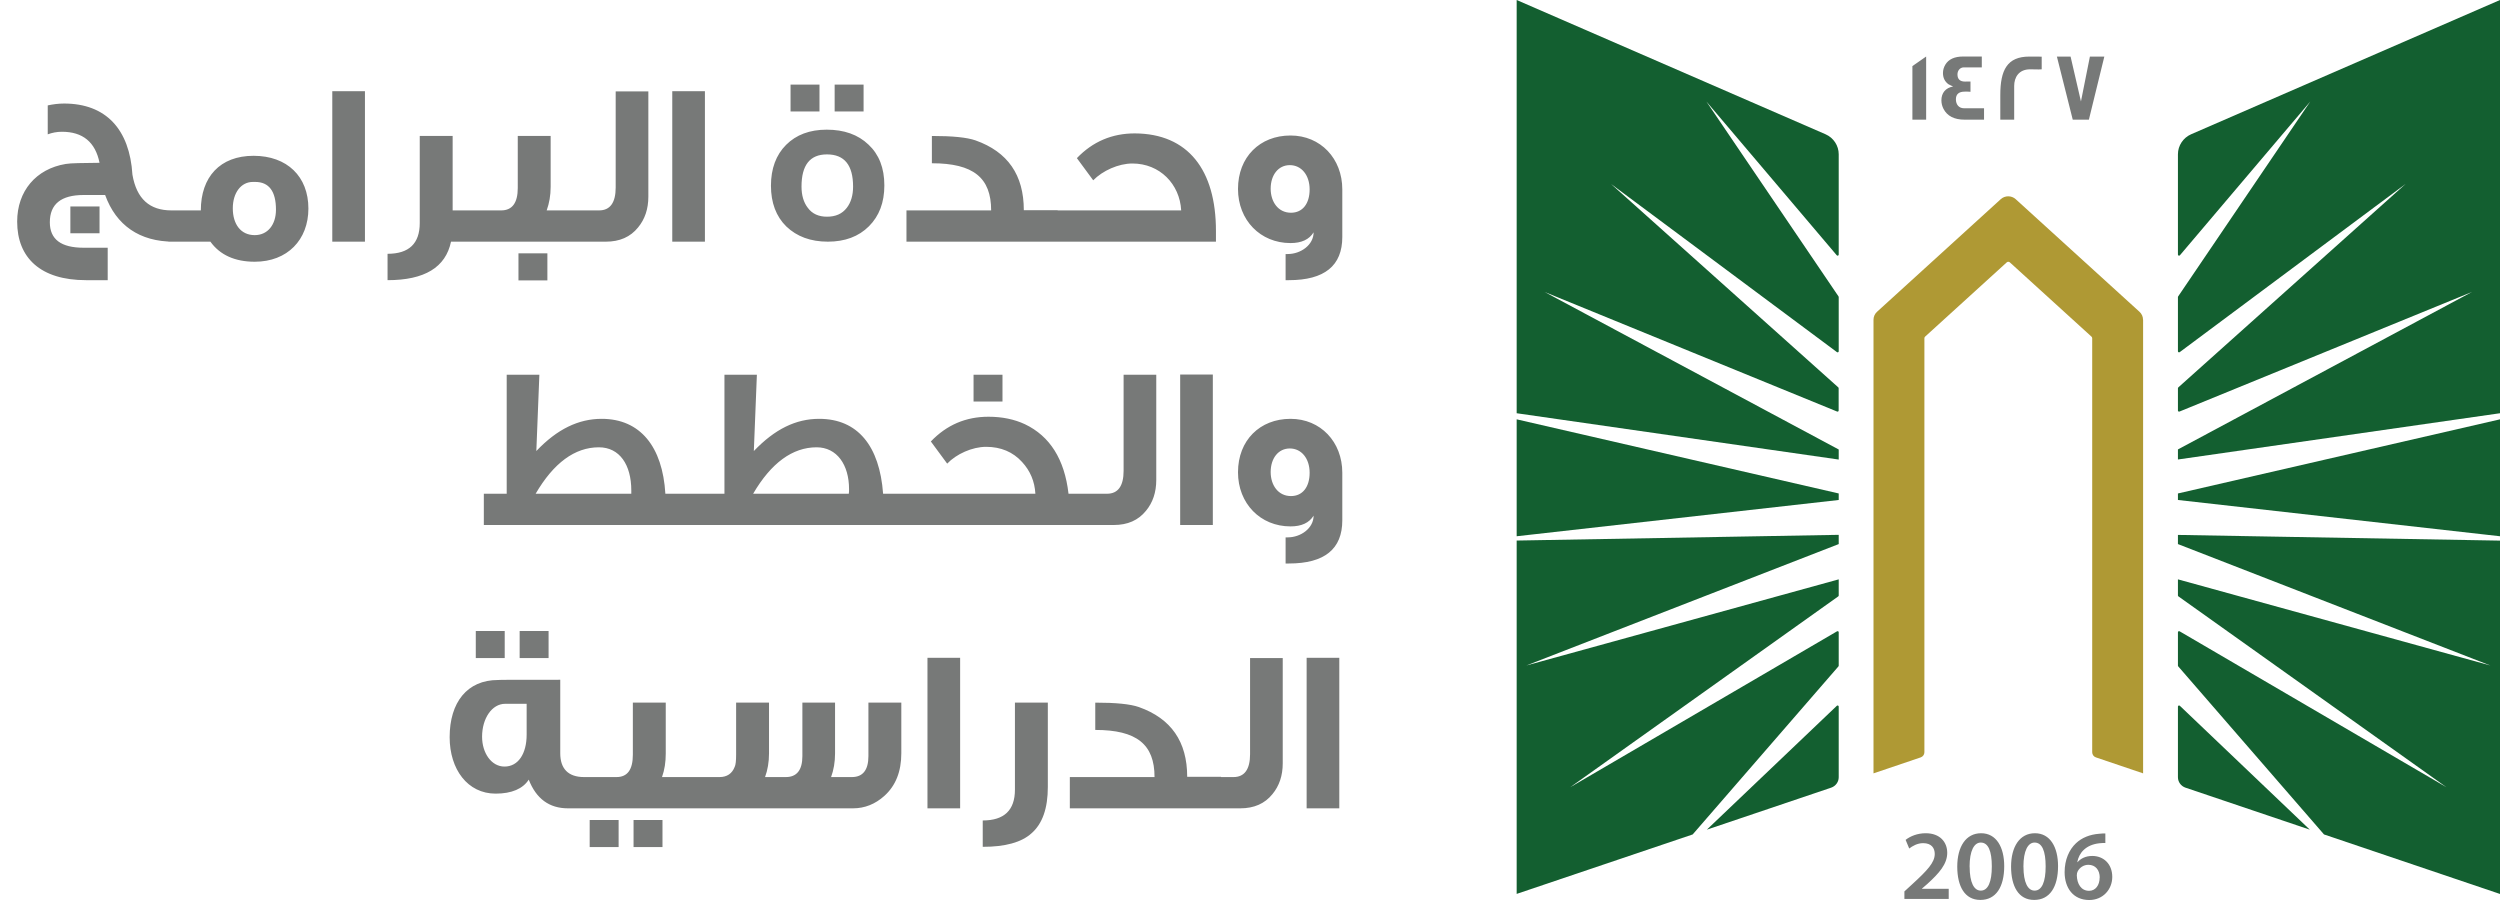
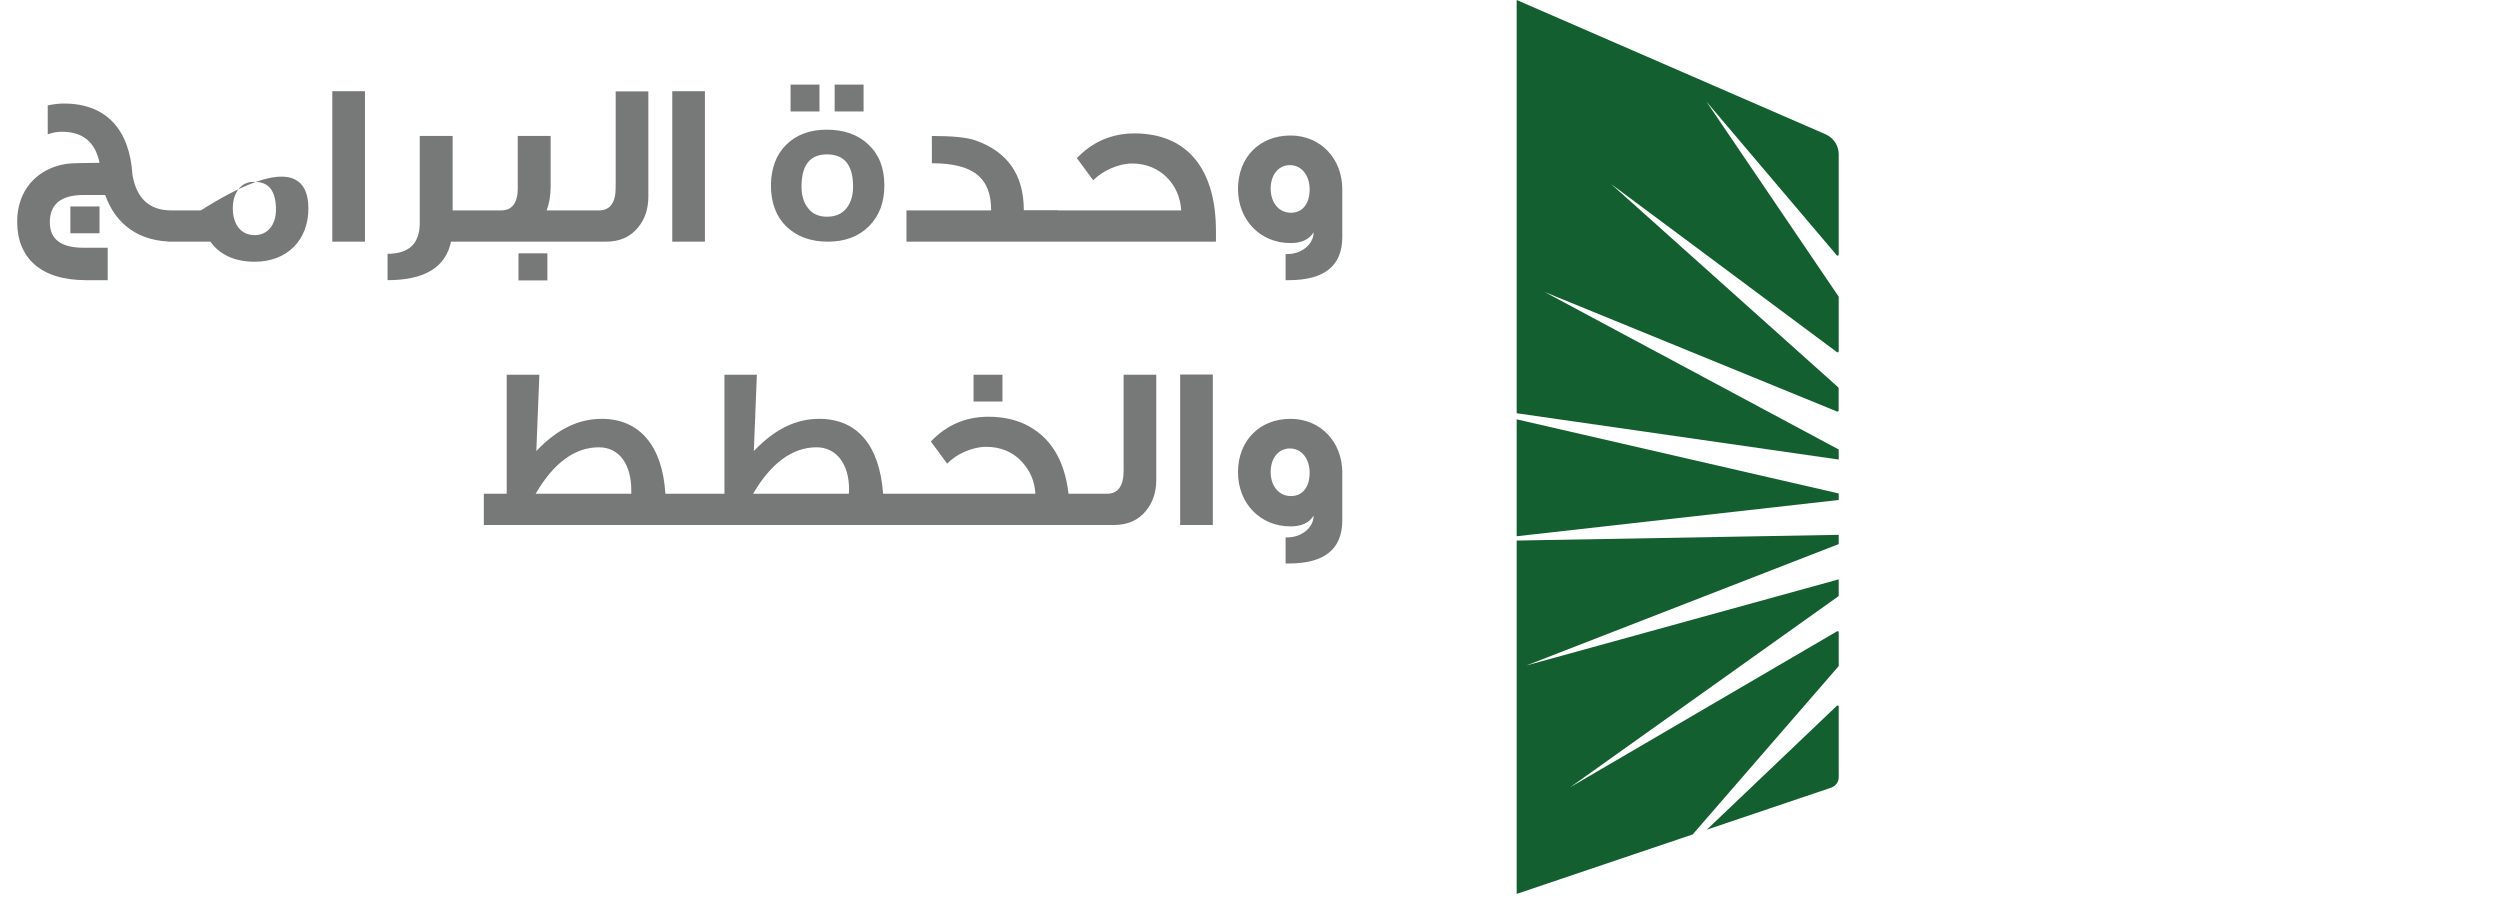
<svg xmlns="http://www.w3.org/2000/svg" width="150" height="54" viewBox="0 0 150 54" fill="none">
-   <path d="M10.522 14.5H10.41C8.38 14.5 6.966 13.52 6.308 11.7H5.02C3.662 11.7 2.99 12.246 2.99 13.338C2.99 14.36 3.662 14.864 5.02 14.864H6.462V16.81H5.16C2.43 16.81 1.03 15.466 1.03 13.296C1.03 11.462 2.164 10.132 3.942 9.838C4.264 9.782 4.936 9.782 5.972 9.768C5.72 8.522 4.964 7.906 3.718 7.906C3.41 7.906 3.13 7.962 2.864 8.06V6.324C3.186 6.254 3.522 6.212 3.844 6.212C6.35 6.212 7.778 7.752 7.946 10.482C8.198 11.938 8.982 12.624 10.284 12.624H10.522V14.5ZM5.972 13.996H4.222V12.386H5.972V13.996ZM18.504 12.512C18.504 14.388 17.244 15.704 15.284 15.704C14.094 15.704 13.198 15.298 12.624 14.5H10.104V12.624H12.05C12.05 10.622 13.198 9.348 15.214 9.348C17.23 9.348 18.504 10.594 18.504 12.512ZM16.558 12.582C16.558 11.476 16.138 10.916 15.312 10.916H15.172C14.458 10.916 13.968 11.574 13.968 12.498C13.968 13.45 14.444 14.108 15.284 14.108C16.054 14.108 16.558 13.492 16.558 12.582ZM21.897 14.5H19.937V5.47H21.897V14.5ZM29.231 14.5H27.061C26.739 16.04 25.479 16.81 23.253 16.81V15.228C24.541 15.228 25.185 14.612 25.185 13.38V8.158H27.159V12.624H29.231V14.5ZM35.097 14.5H28.784V12.624H30.072C30.73 12.624 31.066 12.176 31.066 11.28V8.158H33.039V11.21C33.039 11.728 32.956 12.19 32.801 12.624H35.097V14.5ZM32.843 16.824H31.108V15.2H32.843V16.824ZM38.901 11.798C38.901 12.54 38.691 13.156 38.285 13.646C37.823 14.22 37.179 14.5 36.353 14.5H34.505V12.624H35.947C36.605 12.624 36.941 12.162 36.941 11.252V5.484H38.901V11.798ZM42.295 14.5H40.336V5.47H42.295V14.5ZM51.815 6.688H50.079V5.078H51.815V6.688ZM49.169 6.688H47.433V5.078H49.169V6.688ZM53.061 11.126C53.061 12.148 52.753 12.96 52.137 13.576C51.521 14.192 50.695 14.5 49.673 14.5C48.637 14.5 47.811 14.192 47.181 13.59C46.565 12.988 46.257 12.162 46.257 11.14C46.257 10.118 46.565 9.292 47.167 8.69C47.769 8.088 48.581 7.78 49.603 7.78C50.639 7.78 51.479 8.074 52.109 8.676C52.739 9.264 53.061 10.076 53.061 11.126ZM51.185 11.196C51.185 9.908 50.667 9.264 49.617 9.264C48.595 9.264 48.091 9.908 48.091 11.196C48.091 11.714 48.217 12.148 48.469 12.47C48.735 12.834 49.127 13.002 49.617 13.002C50.135 13.002 50.527 12.834 50.807 12.47C51.059 12.148 51.185 11.714 51.185 11.196ZM63.459 14.5H54.388V12.624H59.469C59.469 10.664 58.406 9.796 55.913 9.796V8.158C57.145 8.158 58.014 8.242 58.532 8.424C60.464 9.11 61.429 10.496 61.429 12.61H63.459V14.5ZM72.957 14.5H62.947V12.624H70.871C70.787 11.042 69.583 9.81 67.945 9.81C67.105 9.81 66.153 10.244 65.593 10.818C65.397 10.552 65.075 10.118 64.613 9.488C65.565 8.494 66.727 8.004 68.085 8.004C71.291 8.018 72.957 10.202 72.957 13.856V14.5ZM80.538 14.22C80.538 15.942 79.474 16.81 77.332 16.81H77.136V15.242H77.262C78.046 15.242 78.816 14.696 78.816 13.94C78.55 14.374 78.088 14.584 77.43 14.584C75.624 14.584 74.28 13.212 74.28 11.336C74.28 9.418 75.596 8.13 77.43 8.13C79.236 8.13 80.538 9.516 80.538 11.364V14.22ZM78.578 11.364C78.578 10.51 78.088 9.908 77.388 9.908C76.702 9.908 76.24 10.496 76.24 11.322C76.24 12.106 76.688 12.764 77.458 12.764C78.158 12.764 78.578 12.218 78.578 11.364Z" fill="#777978" />
+   <path d="M10.522 14.5H10.41C8.38 14.5 6.966 13.52 6.308 11.7H5.02C3.662 11.7 2.99 12.246 2.99 13.338C2.99 14.36 3.662 14.864 5.02 14.864H6.462V16.81H5.16C2.43 16.81 1.03 15.466 1.03 13.296C1.03 11.462 2.164 10.132 3.942 9.838C4.264 9.782 4.936 9.782 5.972 9.768C5.72 8.522 4.964 7.906 3.718 7.906C3.41 7.906 3.13 7.962 2.864 8.06V6.324C3.186 6.254 3.522 6.212 3.844 6.212C6.35 6.212 7.778 7.752 7.946 10.482C8.198 11.938 8.982 12.624 10.284 12.624H10.522V14.5ZM5.972 13.996H4.222V12.386H5.972V13.996ZM18.504 12.512C18.504 14.388 17.244 15.704 15.284 15.704C14.094 15.704 13.198 15.298 12.624 14.5H10.104V12.624H12.05C17.23 9.348 18.504 10.594 18.504 12.512ZM16.558 12.582C16.558 11.476 16.138 10.916 15.312 10.916H15.172C14.458 10.916 13.968 11.574 13.968 12.498C13.968 13.45 14.444 14.108 15.284 14.108C16.054 14.108 16.558 13.492 16.558 12.582ZM21.897 14.5H19.937V5.47H21.897V14.5ZM29.231 14.5H27.061C26.739 16.04 25.479 16.81 23.253 16.81V15.228C24.541 15.228 25.185 14.612 25.185 13.38V8.158H27.159V12.624H29.231V14.5ZM35.097 14.5H28.784V12.624H30.072C30.73 12.624 31.066 12.176 31.066 11.28V8.158H33.039V11.21C33.039 11.728 32.956 12.19 32.801 12.624H35.097V14.5ZM32.843 16.824H31.108V15.2H32.843V16.824ZM38.901 11.798C38.901 12.54 38.691 13.156 38.285 13.646C37.823 14.22 37.179 14.5 36.353 14.5H34.505V12.624H35.947C36.605 12.624 36.941 12.162 36.941 11.252V5.484H38.901V11.798ZM42.295 14.5H40.336V5.47H42.295V14.5ZM51.815 6.688H50.079V5.078H51.815V6.688ZM49.169 6.688H47.433V5.078H49.169V6.688ZM53.061 11.126C53.061 12.148 52.753 12.96 52.137 13.576C51.521 14.192 50.695 14.5 49.673 14.5C48.637 14.5 47.811 14.192 47.181 13.59C46.565 12.988 46.257 12.162 46.257 11.14C46.257 10.118 46.565 9.292 47.167 8.69C47.769 8.088 48.581 7.78 49.603 7.78C50.639 7.78 51.479 8.074 52.109 8.676C52.739 9.264 53.061 10.076 53.061 11.126ZM51.185 11.196C51.185 9.908 50.667 9.264 49.617 9.264C48.595 9.264 48.091 9.908 48.091 11.196C48.091 11.714 48.217 12.148 48.469 12.47C48.735 12.834 49.127 13.002 49.617 13.002C50.135 13.002 50.527 12.834 50.807 12.47C51.059 12.148 51.185 11.714 51.185 11.196ZM63.459 14.5H54.388V12.624H59.469C59.469 10.664 58.406 9.796 55.913 9.796V8.158C57.145 8.158 58.014 8.242 58.532 8.424C60.464 9.11 61.429 10.496 61.429 12.61H63.459V14.5ZM72.957 14.5H62.947V12.624H70.871C70.787 11.042 69.583 9.81 67.945 9.81C67.105 9.81 66.153 10.244 65.593 10.818C65.397 10.552 65.075 10.118 64.613 9.488C65.565 8.494 66.727 8.004 68.085 8.004C71.291 8.018 72.957 10.202 72.957 13.856V14.5ZM80.538 14.22C80.538 15.942 79.474 16.81 77.332 16.81H77.136V15.242H77.262C78.046 15.242 78.816 14.696 78.816 13.94C78.55 14.374 78.088 14.584 77.43 14.584C75.624 14.584 74.28 13.212 74.28 11.336C74.28 9.418 75.596 8.13 77.43 8.13C79.236 8.13 80.538 9.516 80.538 11.364V14.22ZM78.578 11.364C78.578 10.51 78.088 9.908 77.388 9.908C76.702 9.908 76.24 10.496 76.24 11.322C76.24 12.106 76.688 12.764 77.458 12.764C78.158 12.764 78.578 12.218 78.578 11.364Z" fill="#777978" />
  <path d="M41.448 31.5H29.03V29.624H30.402V22.484H32.362L32.18 27.062C33.426 25.746 34.714 25.13 36.1 25.13C38.41 25.13 39.754 26.796 39.922 29.624H41.448V31.5ZM37.878 29.624V29.428C37.878 27.888 37.178 26.838 35.932 26.838C34.49 26.838 33.216 27.776 32.138 29.624H37.878ZM54.513 31.5H41.227V29.624H43.467V22.484H45.413L45.23 27.062C46.49 25.746 47.751 25.13 49.151 25.13C51.461 25.13 52.776 26.754 52.986 29.624H54.513V31.5ZM50.928 29.624C50.943 29.526 50.943 29.442 50.943 29.344C50.943 27.888 50.215 26.838 48.996 26.838C47.554 26.838 46.267 27.776 45.188 29.624H50.928ZM60.149 24.094H58.413V22.484H60.149V24.094ZM65.595 31.5H54.171V29.624H62.123C62.081 28.882 61.815 28.252 61.325 27.72C60.779 27.118 60.051 26.81 59.169 26.81C58.329 26.81 57.377 27.244 56.831 27.818C56.635 27.552 56.313 27.118 55.851 26.488C56.803 25.494 57.951 25.004 59.309 25.004C60.135 25.004 60.863 25.158 61.493 25.452C62.991 26.166 63.873 27.552 64.111 29.624H65.595V31.5ZM69.376 28.798C69.376 29.54 69.166 30.156 68.76 30.646C68.298 31.22 67.654 31.5 66.828 31.5H64.98V29.624H66.422C67.08 29.624 67.416 29.162 67.416 28.252V22.484H69.376V28.798ZM72.77 31.5H70.81V22.47H72.77V31.5ZM80.538 31.22C80.538 32.942 79.474 33.81 77.332 33.81H77.136V32.242H77.262C78.046 32.242 78.816 31.696 78.816 30.94C78.55 31.374 78.088 31.584 77.43 31.584C75.624 31.584 74.28 30.212 74.28 28.336C74.28 26.418 75.596 25.13 77.43 25.13C79.236 25.13 80.538 26.516 80.538 28.364V31.22ZM78.578 28.364C78.578 27.51 78.088 26.908 77.388 26.908C76.702 26.908 76.24 27.496 76.24 28.322C76.24 29.106 76.688 29.764 77.458 29.764C78.158 29.764 78.578 29.218 78.578 28.364Z" fill="#777978" />
-   <path d="M32.915 39.484H31.179V37.86H32.915V39.484ZM30.283 39.484H28.547V37.86H30.283V39.484ZM36.051 48.5H34.077C32.957 48.5 32.173 47.926 31.725 46.778C31.375 47.324 30.703 47.618 29.737 47.618C28.057 47.618 26.979 46.162 26.979 44.23C26.979 42.144 28.029 40.8 29.877 40.8C29.877 40.786 31.123 40.786 33.615 40.786V45.196C33.615 46.12 34.091 46.624 35.043 46.624H36.051V48.5ZM31.599 44.076V42.228H30.311C29.513 42.228 28.925 43.11 28.925 44.202C28.925 45.182 29.485 45.994 30.269 45.994C31.095 45.994 31.599 45.224 31.599 44.076ZM42.003 48.5H35.703V46.624H36.991C37.649 46.624 37.971 46.176 37.971 45.28V42.158H39.945V45.21C39.945 45.728 39.875 46.19 39.721 46.624H42.003V48.5ZM39.749 50.824H38.013V49.2H39.749V50.824ZM37.117 50.824H35.381V49.2H37.117V50.824ZM41.409 48.5V46.624H43.173C43.621 46.624 43.929 46.414 44.083 46.008C44.139 45.896 44.167 45.658 44.167 45.28V42.158H46.141V45.21C46.141 45.728 46.057 46.204 45.903 46.624H47.149C47.807 46.624 48.143 46.204 48.143 45.364V42.158H50.103V45.21C50.103 45.728 50.019 46.204 49.865 46.624H51.111C51.769 46.624 52.105 46.204 52.105 45.364V42.158H54.079V45.196C54.079 46.288 53.743 47.142 53.057 47.758C52.511 48.248 51.881 48.5 51.181 48.5H41.409ZM57.608 48.5H55.648V39.47H57.608V48.5ZM62.87 47.212C62.87 48.5 62.548 49.424 61.89 49.998C61.288 50.544 60.308 50.81 58.964 50.81V49.228C60.252 49.228 60.896 48.612 60.896 47.38V42.158H62.87V47.212ZM73.262 48.5H64.19V46.624H69.272C69.272 44.664 68.208 43.796 65.716 43.796V42.158C66.948 42.158 67.816 42.242 68.334 42.424C70.266 43.11 71.232 44.496 71.232 46.61H73.262V48.5ZM76.964 45.798C76.964 46.54 76.754 47.156 76.348 47.646C75.886 48.22 75.242 48.5 74.416 48.5H72.568V46.624H74.01C74.668 46.624 75.004 46.162 75.004 45.252V39.484H76.964V45.798ZM80.358 48.5H78.398V39.47H80.358V48.5Z" fill="#777978" />
  <path d="M110.323 32.645L91.577 39.93L110.323 34.761V35.73C110.323 35.751 110.311 35.771 110.295 35.783L94.213 47.234L110.222 37.879C110.266 37.855 110.323 37.882 110.323 37.935V39.938C110.323 39.938 110.32 39.97 110.308 39.982L101.561 50.066L91 53.634V32.433L110.323 32.09V32.645ZM110.21 42.348C110.251 42.307 110.323 42.335 110.323 42.395V46.635C110.323 46.916 110.14 47.166 109.872 47.259L102.41 49.78L110.21 42.348ZM110.323 29.608V29.999L91 32.175V25.16L110.323 29.608ZM109.535 8.057C110.011 8.266 110.323 8.737 110.323 9.256V15.277C110.323 15.337 110.247 15.365 110.206 15.317L102.382 6.09L110.312 17.787C110.313 17.79 110.323 17.812 110.323 17.823V21.077C110.323 21.129 110.262 21.161 110.218 21.129L96.66 11.037L110.3 23.245C110.302 23.248 110.319 23.274 110.319 23.293V24.633C110.319 24.681 110.271 24.709 110.227 24.693L92.676 17.518L110.323 26.97V27.573L91 24.794V0L109.535 8.057Z" fill="#135F30" />
-   <path d="M128.586 19.186V46.402L125.756 45.444C125.622 45.4 125.532 45.275 125.532 45.135V20.293C125.532 20.256 125.516 20.22 125.487 20.196L120.587 15.739C120.538 15.695 120.457 15.695 120.408 15.739L115.508 20.196C115.48 20.22 115.464 20.256 115.464 20.293V45.135C115.464 45.275 115.374 45.4 115.24 45.444L112.41 46.402V19.186C112.41 19.001 112.487 18.828 112.625 18.704L120.046 11.95C120.299 11.721 120.689 11.721 120.941 11.95L128.366 18.704C128.505 18.828 128.582 19.001 128.582 19.186H128.586Z" fill="#AF9934" />
-   <path d="M150 32.437V53.638L139.44 50.066L130.693 39.982C130.681 39.97 130.676 39.938 130.676 39.938V37.935C130.676 37.882 130.733 37.855 130.778 37.879L146.788 47.234L130.705 35.783C130.688 35.771 130.676 35.751 130.676 35.73V34.761L149.422 39.93L130.676 32.645V32.095L150 32.437ZM130.791 42.348L138.589 49.78L131.127 47.259C130.859 47.166 130.676 46.916 130.676 46.635V42.395C130.676 42.335 130.75 42.307 130.791 42.348ZM150 32.175L130.676 29.999V29.608L150 25.16V32.175ZM150 24.794L130.676 27.569V26.966L148.325 17.514L130.77 24.693C130.725 24.709 130.676 24.681 130.676 24.633V23.293C130.677 23.273 130.697 23.245 130.697 23.245L144.335 11.037L130.782 21.129C130.737 21.161 130.676 21.129 130.676 21.077V17.823C130.676 17.812 130.686 17.79 130.688 17.787L138.618 6.09L130.794 15.317C130.754 15.366 130.677 15.337 130.676 15.277V9.256C130.676 8.737 130.99 8.266 131.465 8.057L150 0V24.794Z" fill="#135F30" />
-   <path d="M126.321 50.01V50.581C126.213 50.578 126.097 50.581 125.95 50.597C125.129 50.694 124.735 51.188 124.637 51.727H124.654C124.845 51.51 125.142 51.357 125.536 51.357C126.211 51.357 126.736 51.833 126.736 52.617C126.735 53.357 126.186 54.001 125.353 54.001C124.401 54 123.877 53.288 123.877 52.331C123.877 51.587 124.149 50.979 124.556 50.597C124.914 50.259 125.389 50.07 125.947 50.026C126.109 50.006 126.231 50.006 126.321 50.01ZM118.866 49.994C119.781 49.994 120.253 50.83 120.253 51.968C120.253 53.215 119.761 53.996 118.822 53.996C117.882 53.995 117.439 53.183 117.435 52.004C117.435 50.802 117.952 49.994 118.866 49.994ZM122.096 49.994C123.011 49.994 123.483 50.83 123.483 51.968C123.483 53.215 122.99 53.995 122.051 53.996C121.112 53.996 120.668 53.183 120.664 52.004C120.664 50.802 121.181 49.994 122.096 49.994ZM115.541 49.994C116.407 49.994 116.834 50.533 116.834 51.169C116.834 51.848 116.342 52.395 115.655 53.023L115.317 53.316V53.329H116.923V53.936H114.272L114.264 53.931V53.485L114.728 53.059C115.647 52.218 116.081 51.752 116.085 51.241C116.085 50.891 115.898 50.589 115.386 50.589C115.041 50.589 114.748 50.762 114.553 50.911L114.337 50.392C114.618 50.171 115.045 49.994 115.541 49.994ZM125.3 51.888C125.019 51.888 124.771 52.057 124.657 52.291C124.629 52.347 124.609 52.419 124.609 52.52C124.621 53.031 124.865 53.449 125.345 53.449C125.727 53.449 125.979 53.119 125.979 52.653L125.984 52.657C125.984 52.21 125.735 51.888 125.3 51.888ZM118.846 50.553C118.452 50.553 118.175 51.035 118.175 52.001L118.179 52.004C118.179 52.95 118.439 53.437 118.846 53.437C119.285 53.437 119.509 52.914 119.509 51.985C119.509 51.056 119.293 50.553 118.846 50.553ZM122.075 50.553C121.681 50.553 121.405 51.035 121.405 52.001L121.408 52.004C121.408 52.95 121.669 53.437 122.075 53.437C122.514 53.437 122.739 52.914 122.739 51.985C122.739 51.056 122.523 50.553 122.075 50.553ZM126.329 50.581L126.321 50.585V50.581C126.323 50.582 126.327 50.581 126.329 50.581Z" fill="#777978" />
-   <path d="M115.569 7.18H114.744V3.966L115.569 3.391V7.18ZM118.908 4.042H117.834C117.603 4.042 117.448 4.232 117.448 4.465C117.448 4.754 117.603 4.895 117.904 4.895C117.921 4.895 117.973 4.895 118.07 4.891H118.229V5.507C118.229 5.507 118.164 5.506 118.062 5.498H117.883C117.534 5.498 117.354 5.651 117.354 5.957C117.354 6.263 117.525 6.496 117.842 6.496H119.042V7.172L119.038 7.18H117.875C117.257 7.18 116.833 6.963 116.61 6.532C116.529 6.375 116.484 6.202 116.484 6.021C116.484 5.575 116.733 5.273 117.188 5.188C117.123 5.164 117.025 5.116 116.903 5.052C116.683 4.887 116.578 4.665 116.578 4.38C116.578 4.203 116.627 4.038 116.716 3.886C116.911 3.556 117.269 3.391 117.786 3.391H118.908V4.042ZM121.758 3.395C122.226 3.395 122.47 3.394 122.502 3.402V4.159H122.499C122.499 4.159 122.437 4.167 122.328 4.167C122.21 4.167 122.035 4.159 121.807 4.159C121.116 4.159 120.851 4.653 120.851 5.156V7.18H120.018V5.703C120.018 4.203 120.429 3.395 121.758 3.395ZM124.857 6.086L125.394 3.395H126.26L125.333 7.18H124.365L123.414 3.395H124.235L124.857 6.086Z" fill="#777978" />
</svg>